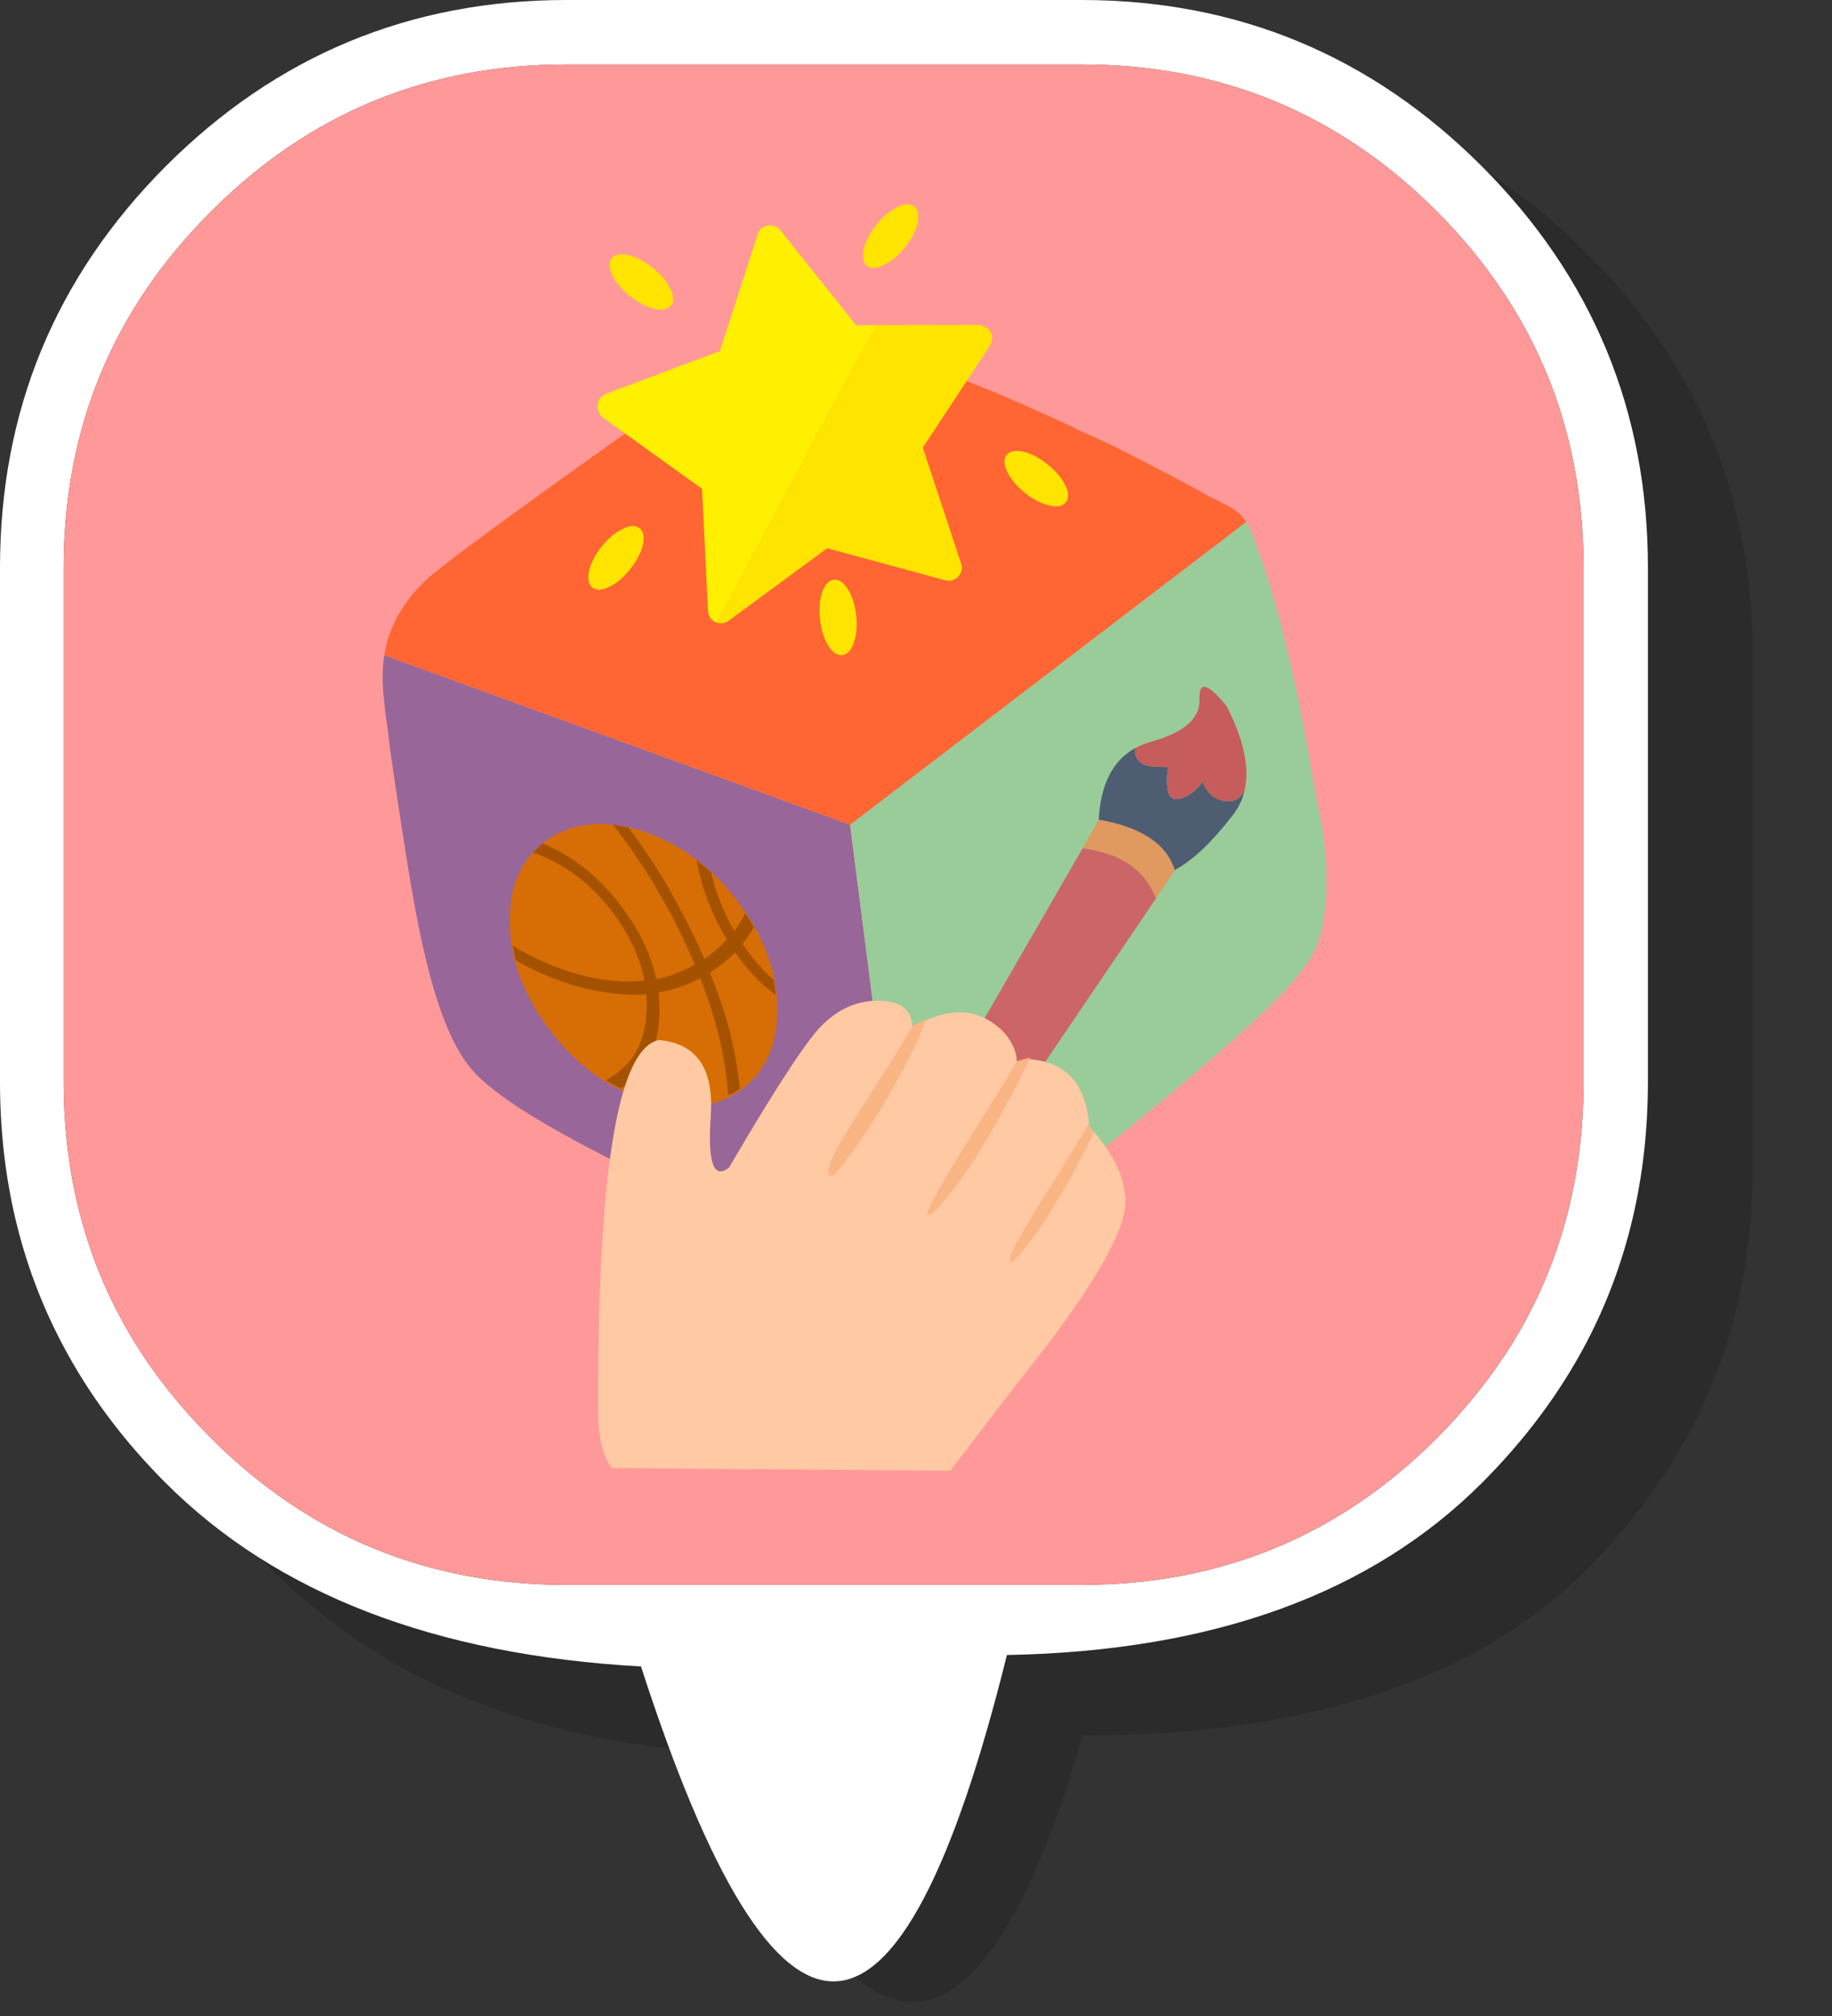
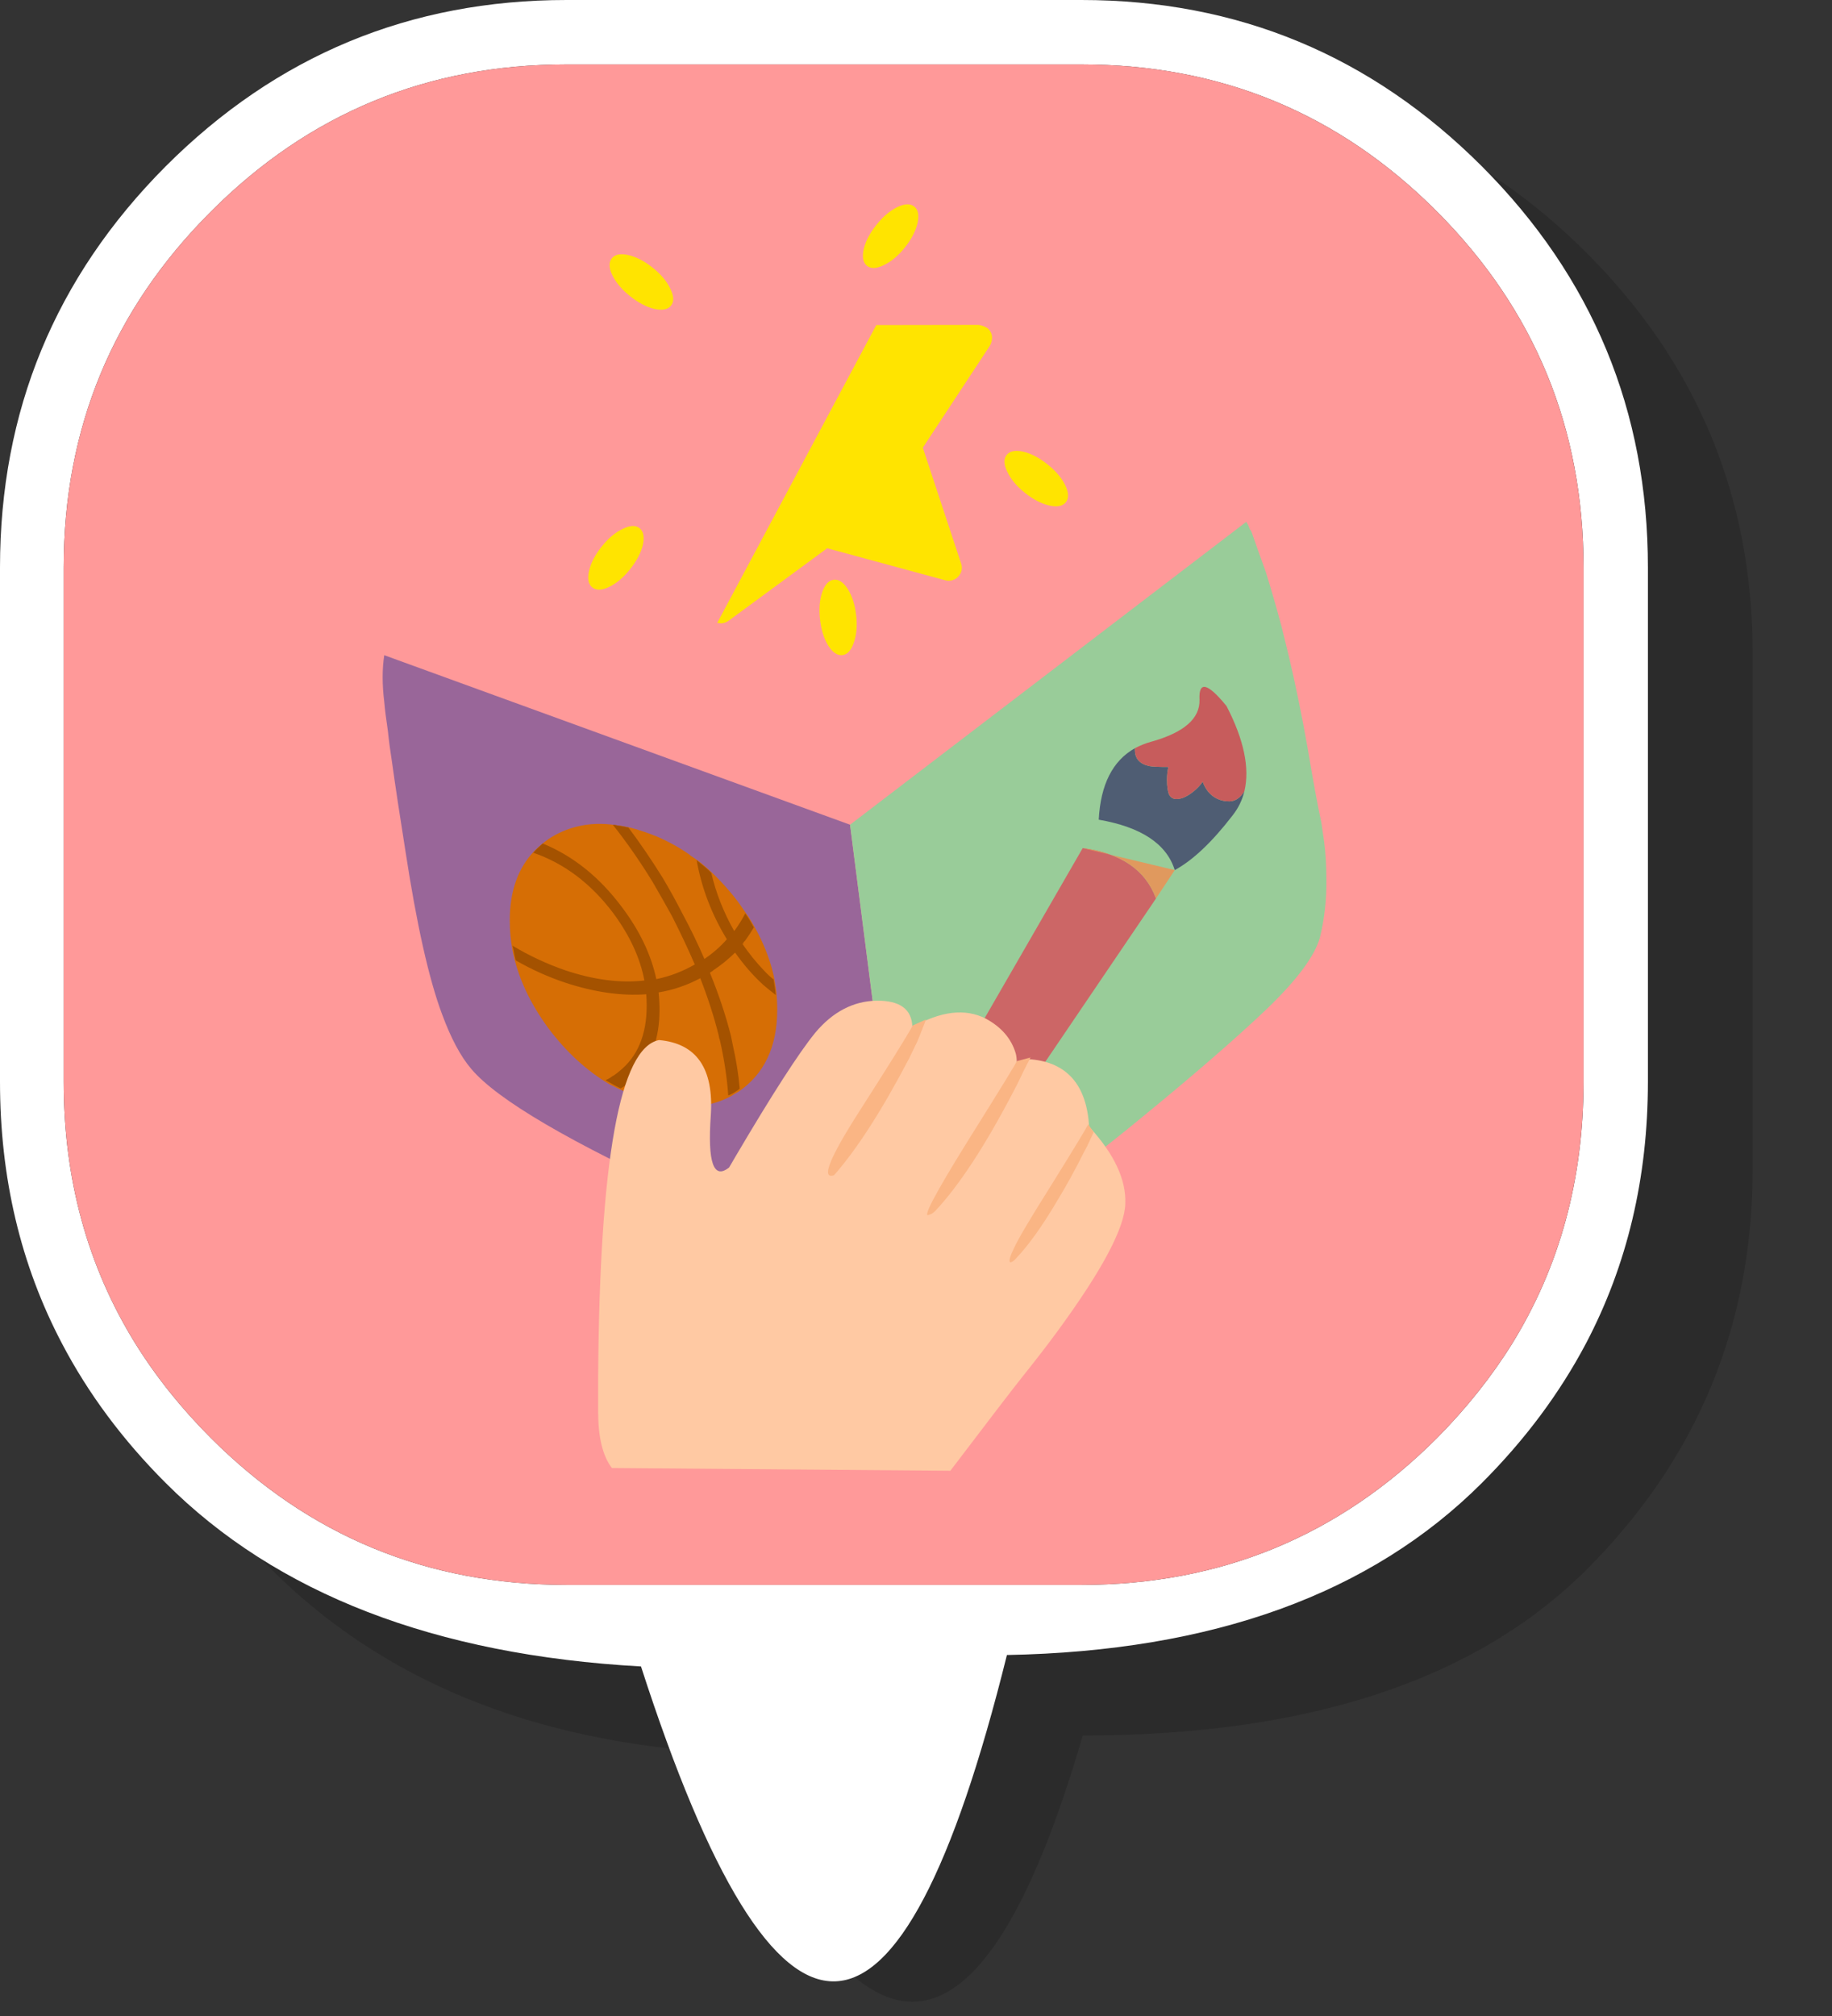
<svg xmlns="http://www.w3.org/2000/svg" xmlns:xlink="http://www.w3.org/1999/xlink" version="1.1" preserveAspectRatio="none" x="0px" y="0px" width="200px" height="220px" viewBox="0 0 200 220">
  <rect x="0" y="0" width="200" height="220" fill="#333333" stroke="none" />
  <defs>
    <g id="E07_0_Layer0_0_MEMBER_0_FILL">
      <path fill="#000000" fill-opacity="0.149" stroke="none" d=" M 306.4 650 Q 273.6 650 250.35 673.25 227.15 696.45 227.15 729.25 L 227.15 801.15 Q 227.15 834 250.35 857.2 273.6 880.4 312.8 882.8 342.458 953.565 363.75 880.4 410.95 880.4 434.2 857.2 457.4 834 457.4 801.15 L 457.4 729.25 Q 457.4 696.45 434.2 673.25 410.95 650 378.15 650 L 306.4 650 Z" />
    </g>
    <g id="E07_0_Layer0_0_MEMBER_1_FILL">
      <path fill="#FFFFFF" stroke="none" d=" M 230.35 79.3 Q 230.35 46.5 207.15 23.25 183.9 0 151.15 0 L 79.2 0 Q 46.4 0 23.15 23.25 0 46.5 0 79.3 L 0 151.15 Q 0 171.25 8.65 187.7 14.15 198.2 23.15 207.2 46.4 230.45 89.6 232.85 118.3 321.65 140.75 231.25 183.9 230.45 207.15 207.2 216.15 198.2 221.7 187.7 230.35 171.25 230.35 151.15 L 230.35 79.3 M 200.85 29.55 Q 221.35 50.1 221.35 79.3 L 221.35 151.15 Q 221.35 171.55 211.4 187.7 207.05 194.7 200.85 200.95 180.35 221.45 151.15 221.45 L 79.2 221.45 Q 50 221.45 29.5 200.95 23.25 194.7 18.9 187.7 8.9 171.55 8.9 151.15 L 8.9 79.3 Q 8.9 50.1 29.5 29.55 50 9 79.2 9 L 151.15 9 Q 180.35 9 200.85 29.55 Z" />
      <path fill="#FF9999" stroke="none" d=" M 221.35 79.3 Q 221.35 50.1 200.85 29.55 180.35 9 151.15 9 L 79.2 9 Q 50 9 29.5 29.55 8.9 50.1 8.9 79.3 L 8.9 151.15 Q 8.9 171.55 18.9 187.7 23.25 194.7 29.5 200.95 50 221.45 79.2 221.45 L 151.15 221.45 Q 180.35 221.45 200.85 200.95 207.05 194.7 211.4 187.7 221.35 171.55 221.35 151.15 L 221.35 79.3 Z" />
    </g>
    <g id="Layer0_0_MEMBER_1_FILL">
      <path fill="#996699" stroke="none" d=" M 531.4 509.15 Q 532.95 509.5 534.05 509.6 534.3 509.65 534.8 509.7 L 528.5 460.6 477.65 442.1 Q 477.3 444.35 477.65 447.2 477.75 448.4 478.05 450.4 478.2 451.9 478.5 453.8 479.05 457.75 479.95 463.4 481.8 475.5 483.95 481.25 485.4 485.2 487.15 487.25 491.4 492.3 511.25 501.35 524.85 507.55 531.4 509.15 Z" />
      <path fill="#99CC99" stroke="none" d=" M 573.9 433.05 Q 573.1 430.85 572.35 428.7 572.25 428.45 572.2 428.45 572.1 428.3 572.05 428.1 571.9 427.75 571.75 427.55 L 528.5 460.6 534.8 509.7 Q 534.95 509.7 535.25 509.7 536 509.75 537.45 509 538.85 508.25 539.9 507.55 541 506.9 547.3 502.5 553.6 498.1 560.4 492.5 568.9 485.55 573.95 480.75 578.95 475.95 579.8 472.9 580.55 469.8 580.5 466.55 580.5 464.3 580.25 462.4 580.1 461.35 579.95 460.35 579.35 457.6 578.45 452.2 577.5 446.85 576.4 442.2 576 440.55 575.6 438.95 574.8 435.95 573.9 433.05 Z" />
-       <path fill="#FF6633" stroke="none" d=" M 571.75 427.55 Q 571.35 427 571.05 426.7 570.4 426.15 570.05 425.95 569.65 425.75 568.1 424.95 567.65 424.75 567.05 424.4 566.45 424.05 565.7 423.65 564.45 423 562.95 422.2 560.75 421.05 557.5 419.4 555.55 418.45 553.25 417.45 553.05 417.35 552.95 417.25 540.75 411.6 533 409.25 530.6 408.45 528.6 408.05 520.2 406.25 503.45 418.25 488.75 428.7 484.15 432.3 483.5 432.85 483.05 433.15 479.4 436.2 478.1 440.2 477.8 441.1 477.65 442.1 L 528.5 460.6 571.75 427.55 Z" />
    </g>
    <g id="Layer0_0_MEMBER_1_MEMBER_0_FILL">
      <path fill="#CC6666" stroke="none" d=" M 483.5 443.05 Q 481.8 438.4 475.5 437.55 L 461.25 462.25 Q 460 464.6 463.05 466.35 466 468.1 467.7 466.35 L 483.5 443.05 Z" />
-       <path fill="#E0995E" stroke="none" d=" M 483.5 443.05 L 485.55 439.95 Q 484.2 435.65 477.25 434.45 L 475.5 437.55 Q 481.8 438.4 483.5 443.05 Z" />
+       <path fill="#E0995E" stroke="none" d=" M 483.5 443.05 L 485.55 439.95 L 475.5 437.55 Q 481.8 438.4 483.5 443.05 Z" />
      <path fill="#4F5D73" stroke="none" d=" M 488.6 430.3 Q 488.3 430.75 487.8 431.2 486.65 432.2 485.75 432.2 485.2 432.2 484.95 431.75 484.7 431.25 484.7 430.1 484.7 429.35 484.85 428.7 483.3 428.7 482.75 428.6 481.2 428.25 481.2 426.85 481.2 426.7 481.2 426.65 477.55 428.7 477.25 434.45 484.2 435.65 485.55 439.95 488.5 438.35 491.85 434 492.8 432.8 493.15 431.35 492.45 432.45 491.5 432.45 490.1 432.45 489.2 431.4 488.8 430.9 488.6 430.3 Z" />
      <path fill="#C75C5C" stroke="none" d=" M 487.8 431.2 Q 488.3 430.75 488.6 430.3 488.8 430.9 489.2 431.4 490.1 432.45 491.5 432.45 492.45 432.45 493.15 431.35 494.05 427.55 491.2 422.05 488.1 418.25 488.25 421.35 488.35 424.45 482.95 425.95 482.05 426.2 481.2 426.65 481.2 426.7 481.2 426.85 481.2 428.25 482.75 428.6 483.3 428.7 484.85 428.7 484.7 429.35 484.7 430.1 484.7 431.25 484.95 431.75 485.2 432.2 485.75 432.2 486.65 432.2 487.8 431.2 Z" />
    </g>
    <g id="Layer0_0_MEMBER_1_MEMBER_1_FILL">
      <path fill="#D66E05" stroke="none" d=" M 415.65 437.85 Q 412.95 440.65 412.95 445.45 412.95 447.1 413.25 448.7 414.1 453.05 417.2 457.25 420.1 461.1 423.8 463.3 425.6 464.25 427.55 464.95 429.65 465.65 431.55 465.75 431.9 465.8 432.2 465.8 434.9 465.8 437.15 464.6 437.5 464.35 437.9 464.15 442.15 461.25 442.15 455.2 442.15 454.2 442.05 453.2 441.95 452.45 441.8 451.65 441.6 450.7 441.3 449.8 440.5 447.4 439.05 445.1 438.5 444.3 437.9 443.45 436 440.95 433.8 439.15 433.2 438.7 432.65 438.35 432.6 438.25 432.55 438.25 431.55 437.55 430.5 437 429.1 436.25 427.55 435.75 426 435.2 424.55 435.05 422.3 434.7 420.3 435.2 418.65 435.6 417.2 436.55 416.35 437.15 415.65 437.85 Z" />
    </g>
    <g id="Layer0_0_MEMBER_1_MEMBER_1_MEMBER_0_FILL">
      <path fill="#A45200" stroke="none" d=" M 424.55 435.05 Q 424.4 435 424.2 435 426.5 437.9 428.55 441.25 429.6 443.05 430.65 444.95 432.05 447.7 433.15 450.25 431.15 451.4 428.95 451.85 428.1 447.85 425.2 444 421.55 439.1 416.55 437.05 416.1 437.45 415.7 437.85 415.6 438 415.5 438.05 420.6 439.8 424.25 444.65 426.95 448.3 427.65 452 423.7 452.45 419.05 450.9 416 449.85 413.25 448.2 413.3 448.4 413.35 448.6 413.45 449.2 413.6 449.8 416.2 451.3 419.05 452.25 423.8 453.8 427.85 453.5 427.9 454.1 427.9 454.75 427.9 459.55 424.85 461.95 424.55 462.2 424.25 462.4 L 424.2 462.4 Q 423.85 462.7 423.45 462.85 L 423.45 462.9 Q 423.6 463 423.8 463.1 424.45 463.5 425.1 463.8 L 425.1 463.75 Q 425.15 463.7 425.2 463.7 425.95 463.2 426.6 462.55 429.3 459.9 429.3 455.2 429.3 454.25 429.2 453.3 431.6 452.9 433.75 451.75 435 454.95 435.75 457.95 435.8 458.3 435.9 458.55 436.6 461.65 436.8 464.5 L 436.8 464.55 Q 436.9 464.5 437.05 464.45 437.45 464.25 437.8 464 437.95 463.9 438.05 463.8 L 438.05 463.75 Q 437.85 461.45 437.3 459.05 437.2 458.55 437.1 458.05 436.25 454.7 434.8 451.15 434.95 451.05 435.1 450.95 435.15 450.95 435.15 450.9 436.5 450 437.55 448.95 439 451 440.65 452.5 441.3 453.05 441.95 453.55 L 442 453.55 Q 441.95 453.35 441.95 453.15 441.85 452.5 441.75 451.85 L 441.7 451.85 Q 441.15 451.4 440.65 450.85 439.45 449.6 438.35 448 438.4 447.95 438.5 447.9 L 438.45 447.85 Q 438.55 447.75 438.65 447.65 439.15 446.95 439.6 446.2 439.3 445.65 438.95 445.1 438.8 444.9 438.65 444.65 L 438.65 444.7 Q 438.15 445.65 437.5 446.55 437.45 446.55 437.45 446.6 435.7 443.5 434.95 440.25 434.35 439.65 433.75 439.2 L 433.7 439.15 Q 433.55 439.05 433.35 438.85 434.15 443.4 436.65 447.5 435.6 448.7 434.2 449.65 433.15 447.2 431.75 444.6 430.75 442.65 429.65 440.8 427.85 437.9 425.9 435.3 425.2 435.15 424.55 435.05 Z" />
    </g>
    <g id="Layer0_0_MEMBER_1_MEMBER_2_FILL">
-       <path fill="#FFF000" stroke="none" d=" M 471.55 434.35 Q 471.25 433.85 470.6 433.65 470 433.5 469.4 433.75 468.85 434 468.6 434.65 L 462.15 448.85 447.05 452.65 Q 446.4 452.85 446.1 453.35 445.7 453.9 445.8 454.55 445.9 455.15 446.3 455.6 L 457.9 466.1 456.9 481.65 Q 456.85 482.3 457.2 482.8 457.45 483.15 457.9 483.35 L 482.4 447.8 479.85 447.55 471.55 434.35 Z" />
      <path fill="#FFE400" stroke="none" d=" M 489.75 479.3 L 486.55 464.05 496.55 452.05 Q 496.9 451.55 496.95 450.95 496.95 450.3 496.5 449.8 496 449.4 495.4 449.25 L 482.4 447.8 457.9 483.35 Q 458.1 483.4 458.3 483.45 458.85 483.55 459.45 483.2 L 472.95 475.45 487.45 481.2 Q 488.05 481.45 488.65 481.25 489.25 481.05 489.6 480.45 489.9 479.9 489.75 479.3 Z" />
    </g>
    <g id="Layer0_0_MEMBER_1_MEMBER_2_MEMBER_0_FILL">
      <path fill="#FFE400" stroke="none" d=" M 397.1 375.85 Q 398.15 378.8 400.95 381.6 403.8 384.45 406.7 385.5 409.65 386.5 411 385.15 412.35 383.8 411.3 380.9 410.3 377.95 407.45 375.1 404.65 372.3 401.7 371.25 398.8 370.25 397.45 371.6 396.1 372.95 397.1 375.85 Z" />
    </g>
    <g id="Layer0_0_MEMBER_1_MEMBER_2_MEMBER_1_FILL">
      <path fill="#FFE400" stroke="none" d=" M 397.1 375.85 Q 398.15 378.8 400.95 381.6 403.8 384.45 406.7 385.5 409.65 386.5 411 385.15 412.35 383.8 411.3 380.9 410.3 377.95 407.45 375.1 404.65 372.3 401.7 371.25 398.8 370.25 397.45 371.6 396.1 372.95 397.1 375.85 Z" />
    </g>
    <g id="Layer0_0_MEMBER_1_MEMBER_2_MEMBER_2_FILL">
      <path fill="#FFE400" stroke="none" d=" M 397.1 375.85 Q 398.15 378.8 400.95 381.6 403.8 384.45 406.7 385.5 409.65 386.5 411 385.15 412.35 383.8 411.3 380.9 410.3 377.95 407.45 375.1 404.65 372.3 401.7 371.25 398.8 370.25 397.45 371.6 396.1 372.95 397.1 375.85 Z" />
    </g>
    <g id="Layer0_0_MEMBER_1_MEMBER_2_MEMBER_3_FILL">
      <path fill="#FFE400" stroke="none" d=" M 397.1 375.9 Q 398.15 378.85 400.95 381.65 403.8 384.5 406.7 385.55 409.65 386.55 411 385.2 412.35 383.85 411.3 380.95 410.3 378 407.45 375.15 404.65 372.35 401.7 371.3 398.8 370.3 397.45 371.65 396.1 373 397.1 375.9 Z" />
    </g>
    <g id="Layer0_0_MEMBER_1_MEMBER_2_MEMBER_4_FILL">
      <path fill="#FFE400" stroke="none" d=" M 397.1 375.85 Q 398.15 378.8 400.95 381.6 403.8 384.45 406.7 385.5 409.65 386.5 411 385.15 412.35 383.8 411.3 380.9 410.3 377.95 407.45 375.1 404.65 372.3 401.7 371.25 398.8 370.25 397.45 371.6 396.1 372.95 397.1 375.85 Z" />
    </g>
    <g id="Layer0_0_MEMBER_2_MEMBER_0_FILL">
      <path fill="#FFC9A3" stroke="none" d=" M 436.9 472.4 Q 434.35 474.45 434.9 466.7 435.4 459.05 429.25 458.5 422.843 459.734 422.6 495.2 422.595 497.101 422.6 499.1 422.61 503.26 424.1 505.2 L 461.05 505.5 Q 467.322 497.246 468.95 495.2 471.185 492.413 472.8 490.2 480.05 480.3 480.15 476.35 480.3 472.4 476.2 467.95 475.8 461.15 469.85 460.6 469.1 460.6 468.3 460.95 468.3 460.4 468.2 460 467.5 457.55 464.9 456.15 461.55 454.45 456.9 457.1 456.85 454.15 452.95 454.2 449.15 454.3 446.3 457.7 443.605 461.01 437.6 471.2 437.255 471.792 436.9 472.4 Z" />
    </g>
    <g id="Layer0_0_MEMBER_2_MEMBER_0_MEMBER_0_FILL">
      <path fill="#FAB584" stroke="none" d=" M 456.95 456.9 Q 456 458.65 451.1 466.3 446.2 473.95 448.35 473.25 452.1 469 456.55 460.5 456.9 459.8 457.25 459.05 457.4 458.85 458.4 456.25 L 456.95 456.9 M 468.05 463.9 Q 468.4 463.25 468.75 462.5 468.85 462.25 469.8 460.4 L 468.3 460.8 Q 468.35 460.9 462.9 469.6 457.5 478.3 458.75 477.55 459.05 477.5 459.4 477.15 463.35 472.95 468.05 463.9 M 476.7 468.55 L 476.1 467.7 Q 475.6 468.65 472.15 474.2 468.65 479.75 468 481.2 467.3 482.65 467.6 482.75 467.85 482.75 468.2 482.35 470.25 480.2 472.65 476.15 472.75 476 472.8 475.9 474.2 473.6 475.6 470.8 476 470.1 476.3 469.4 476.45 469.1 476.7 468.55 Z" />
    </g>
  </defs>
  <g transform="matrix( 0.781, 0, 0, 0.781, 0,0) ">
    <g transform="matrix( 1, 0, 0, 1, -212.4,-637.9) ">
      <use xlink:href="#E07_0_Layer0_0_MEMBER_0_FILL" />
    </g>
    <g transform="matrix( 1, 0, 0, 1, 0,0) ">
      <use xlink:href="#E07_0_Layer0_0_MEMBER_1_FILL" />
    </g>
  </g>
  <g transform="matrix( 1, 0, 0, 1, -435.7,-370.6) ">
    <use xlink:href="#Layer0_0_MEMBER_1_FILL" />
  </g>
  <g transform="matrix( 1, 0, 0, 1, -357.3,-345) ">
    <use xlink:href="#Layer0_0_MEMBER_1_MEMBER_0_FILL" />
  </g>
  <g transform="matrix( 1, 0, 0, 1, -357.3,-345) ">
    <use xlink:href="#Layer0_0_MEMBER_1_MEMBER_1_FILL" />
  </g>
  <g transform="matrix( 1, 0, 0, 1, -357.3,-345) ">
    <use xlink:href="#Layer0_0_MEMBER_1_MEMBER_1_MEMBER_0_FILL" />
  </g>
  <g transform="matrix( 0.848, -0.096, 0.096, 0.848, -356.4,-297.95) ">
    <use xlink:href="#Layer0_0_MEMBER_1_MEMBER_2_FILL" />
  </g>
  <g transform="matrix( 0.429, -0.048, 0.048, 0.429, -121.55,-112.15) ">
    <use xlink:href="#Layer0_0_MEMBER_1_MEMBER_2_MEMBER_0_FILL" />
  </g>
  <g transform="matrix( 0.048, 0.429, -0.429, 0.048, 240.15,-165.8) ">
    <use xlink:href="#Layer0_0_MEMBER_1_MEMBER_2_MEMBER_1_FILL" />
  </g>
  <g transform="matrix( -0.429, 0.048, -0.048, -0.429, 304.7,195.15) ">
    <use xlink:href="#Layer0_0_MEMBER_1_MEMBER_2_MEMBER_2_FILL" />
  </g>
  <g transform="matrix( -0.048, -0.429, 0.429, -0.048, -75.7,252.45) ">
    <use xlink:href="#Layer0_0_MEMBER_1_MEMBER_2_MEMBER_3_FILL" />
  </g>
  <g transform="matrix( 0.338, 0.269, -0.269, 0.338, 56.65,-169.25) ">
    <use xlink:href="#Layer0_0_MEMBER_1_MEMBER_2_MEMBER_4_FILL" />
  </g>
  <g transform="matrix( 1, 0, 0, 1, -357.3,-345) ">
    <use xlink:href="#Layer0_0_MEMBER_2_MEMBER_0_FILL" />
  </g>
  <g transform="matrix( 1, 0, 0, 1, -357.3,-345) ">
    <use xlink:href="#Layer0_0_MEMBER_2_MEMBER_0_MEMBER_0_FILL" />
  </g>
</svg>